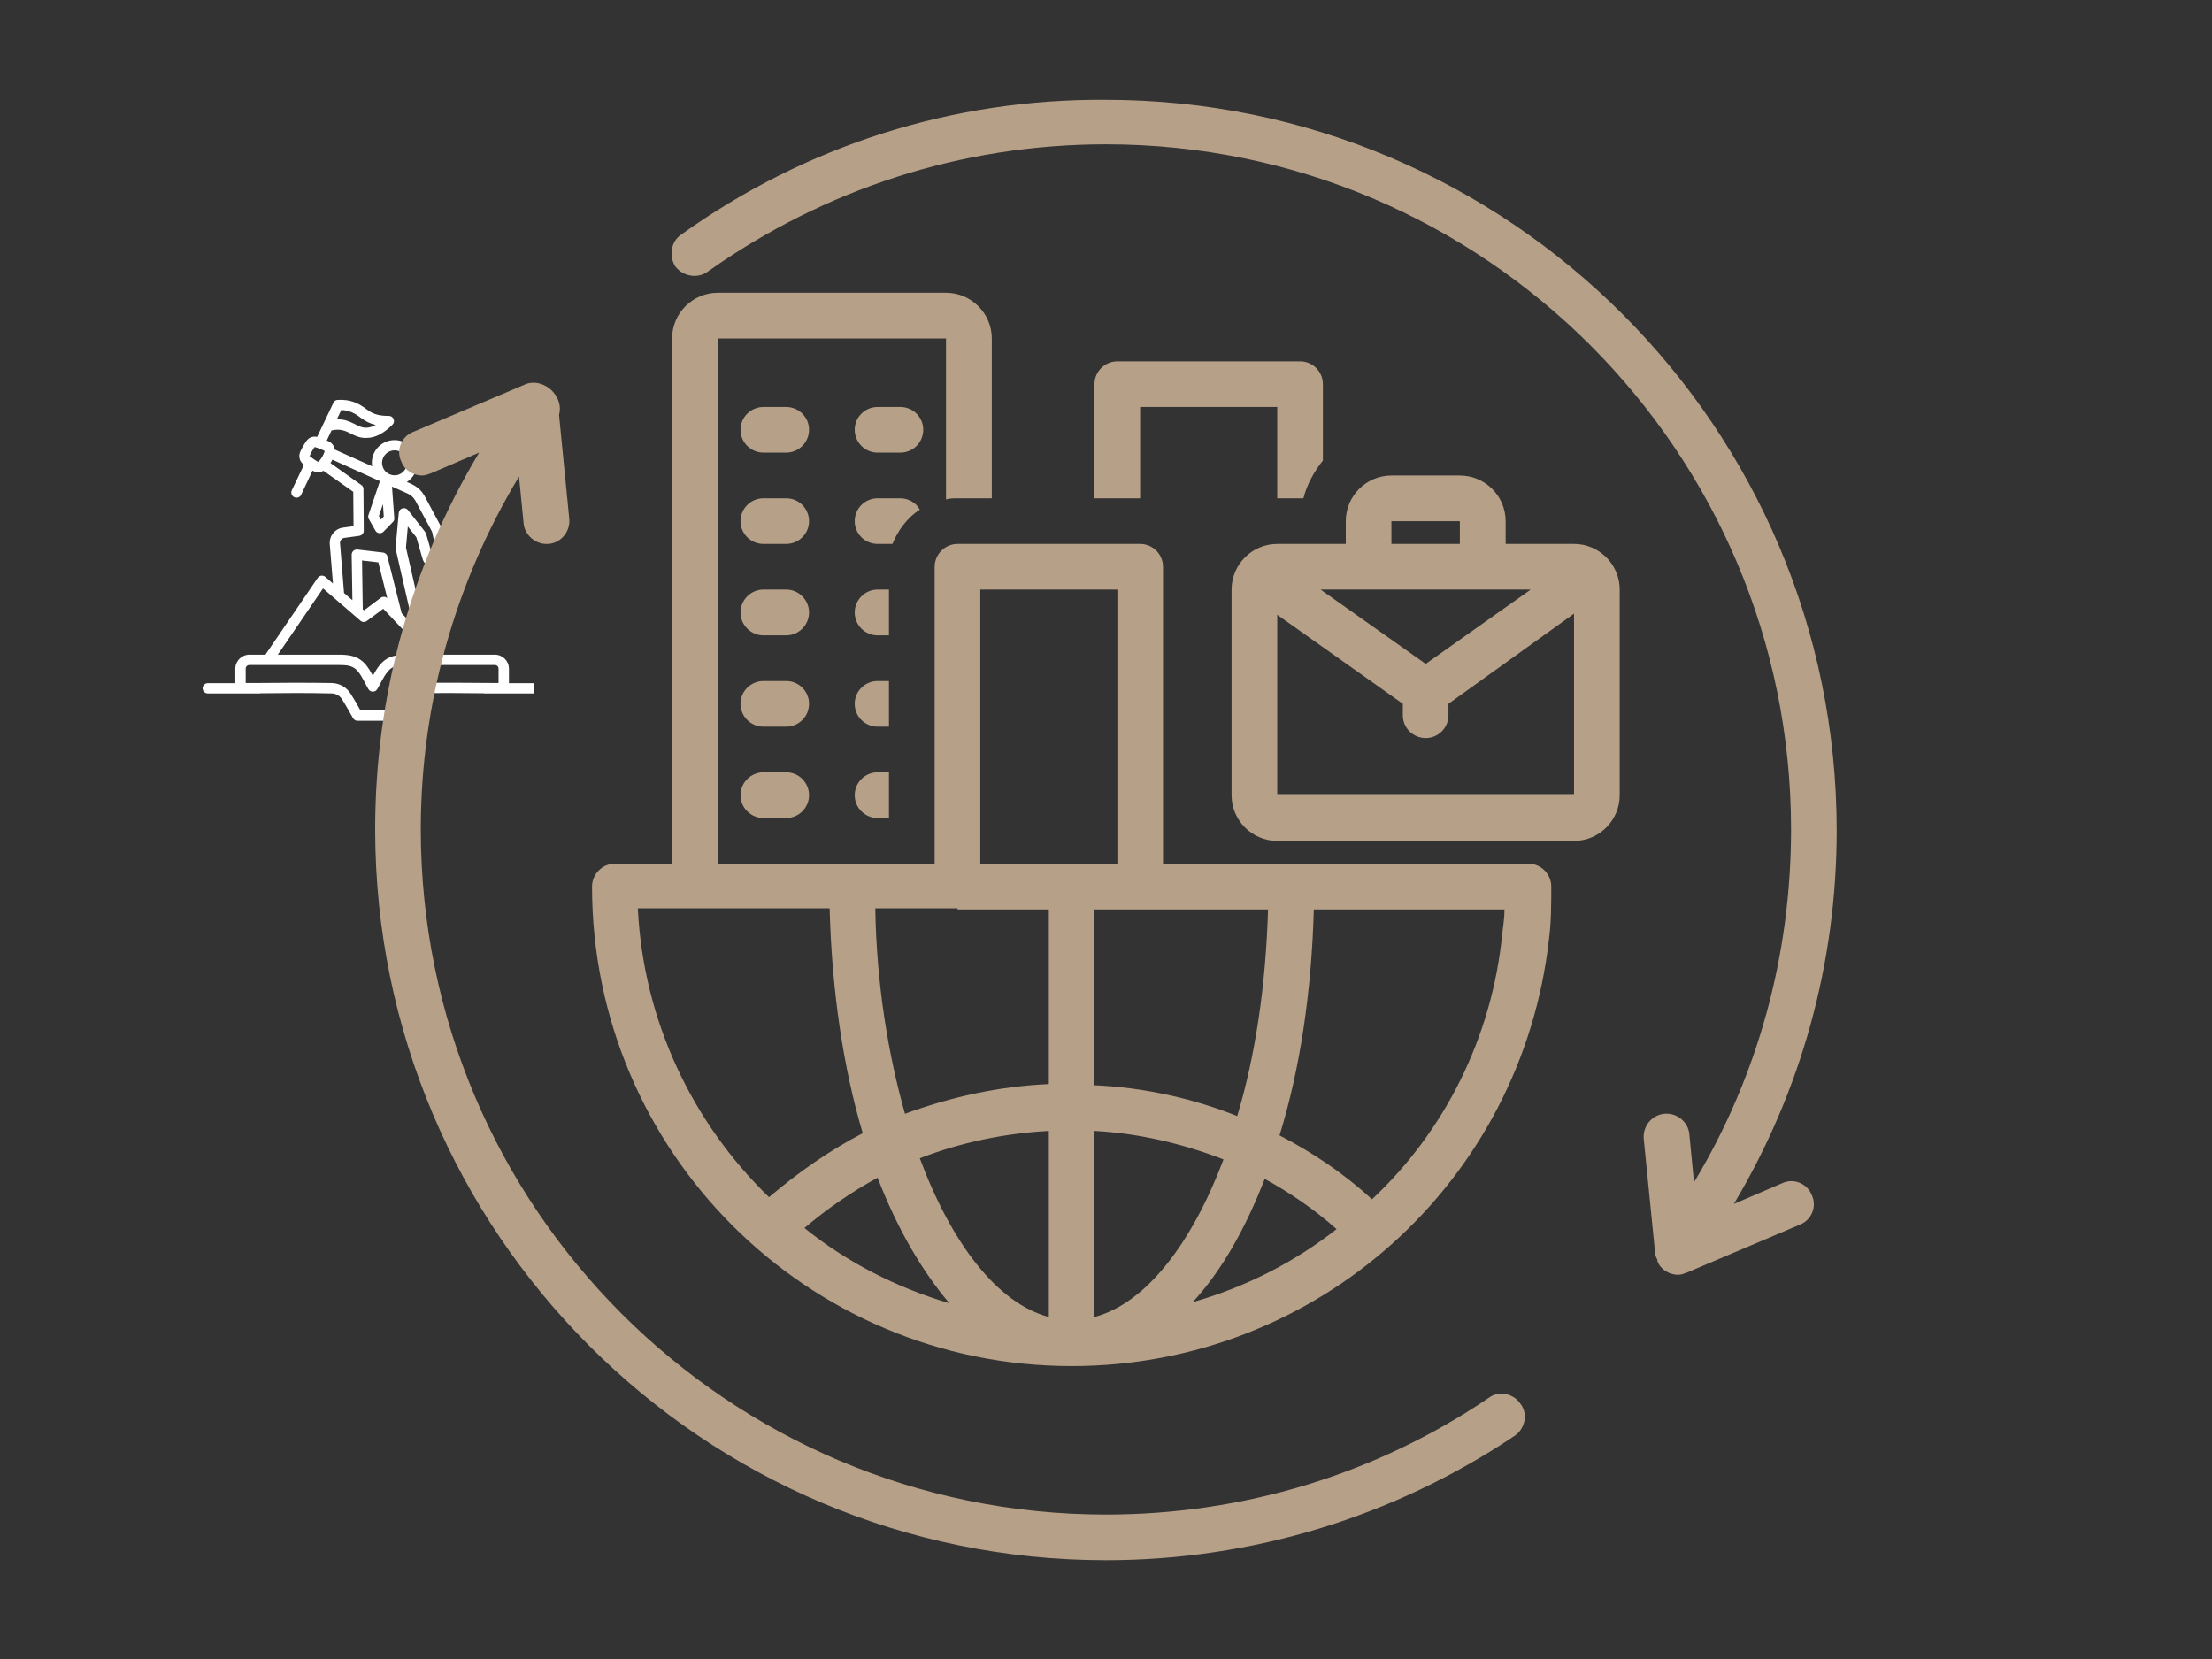
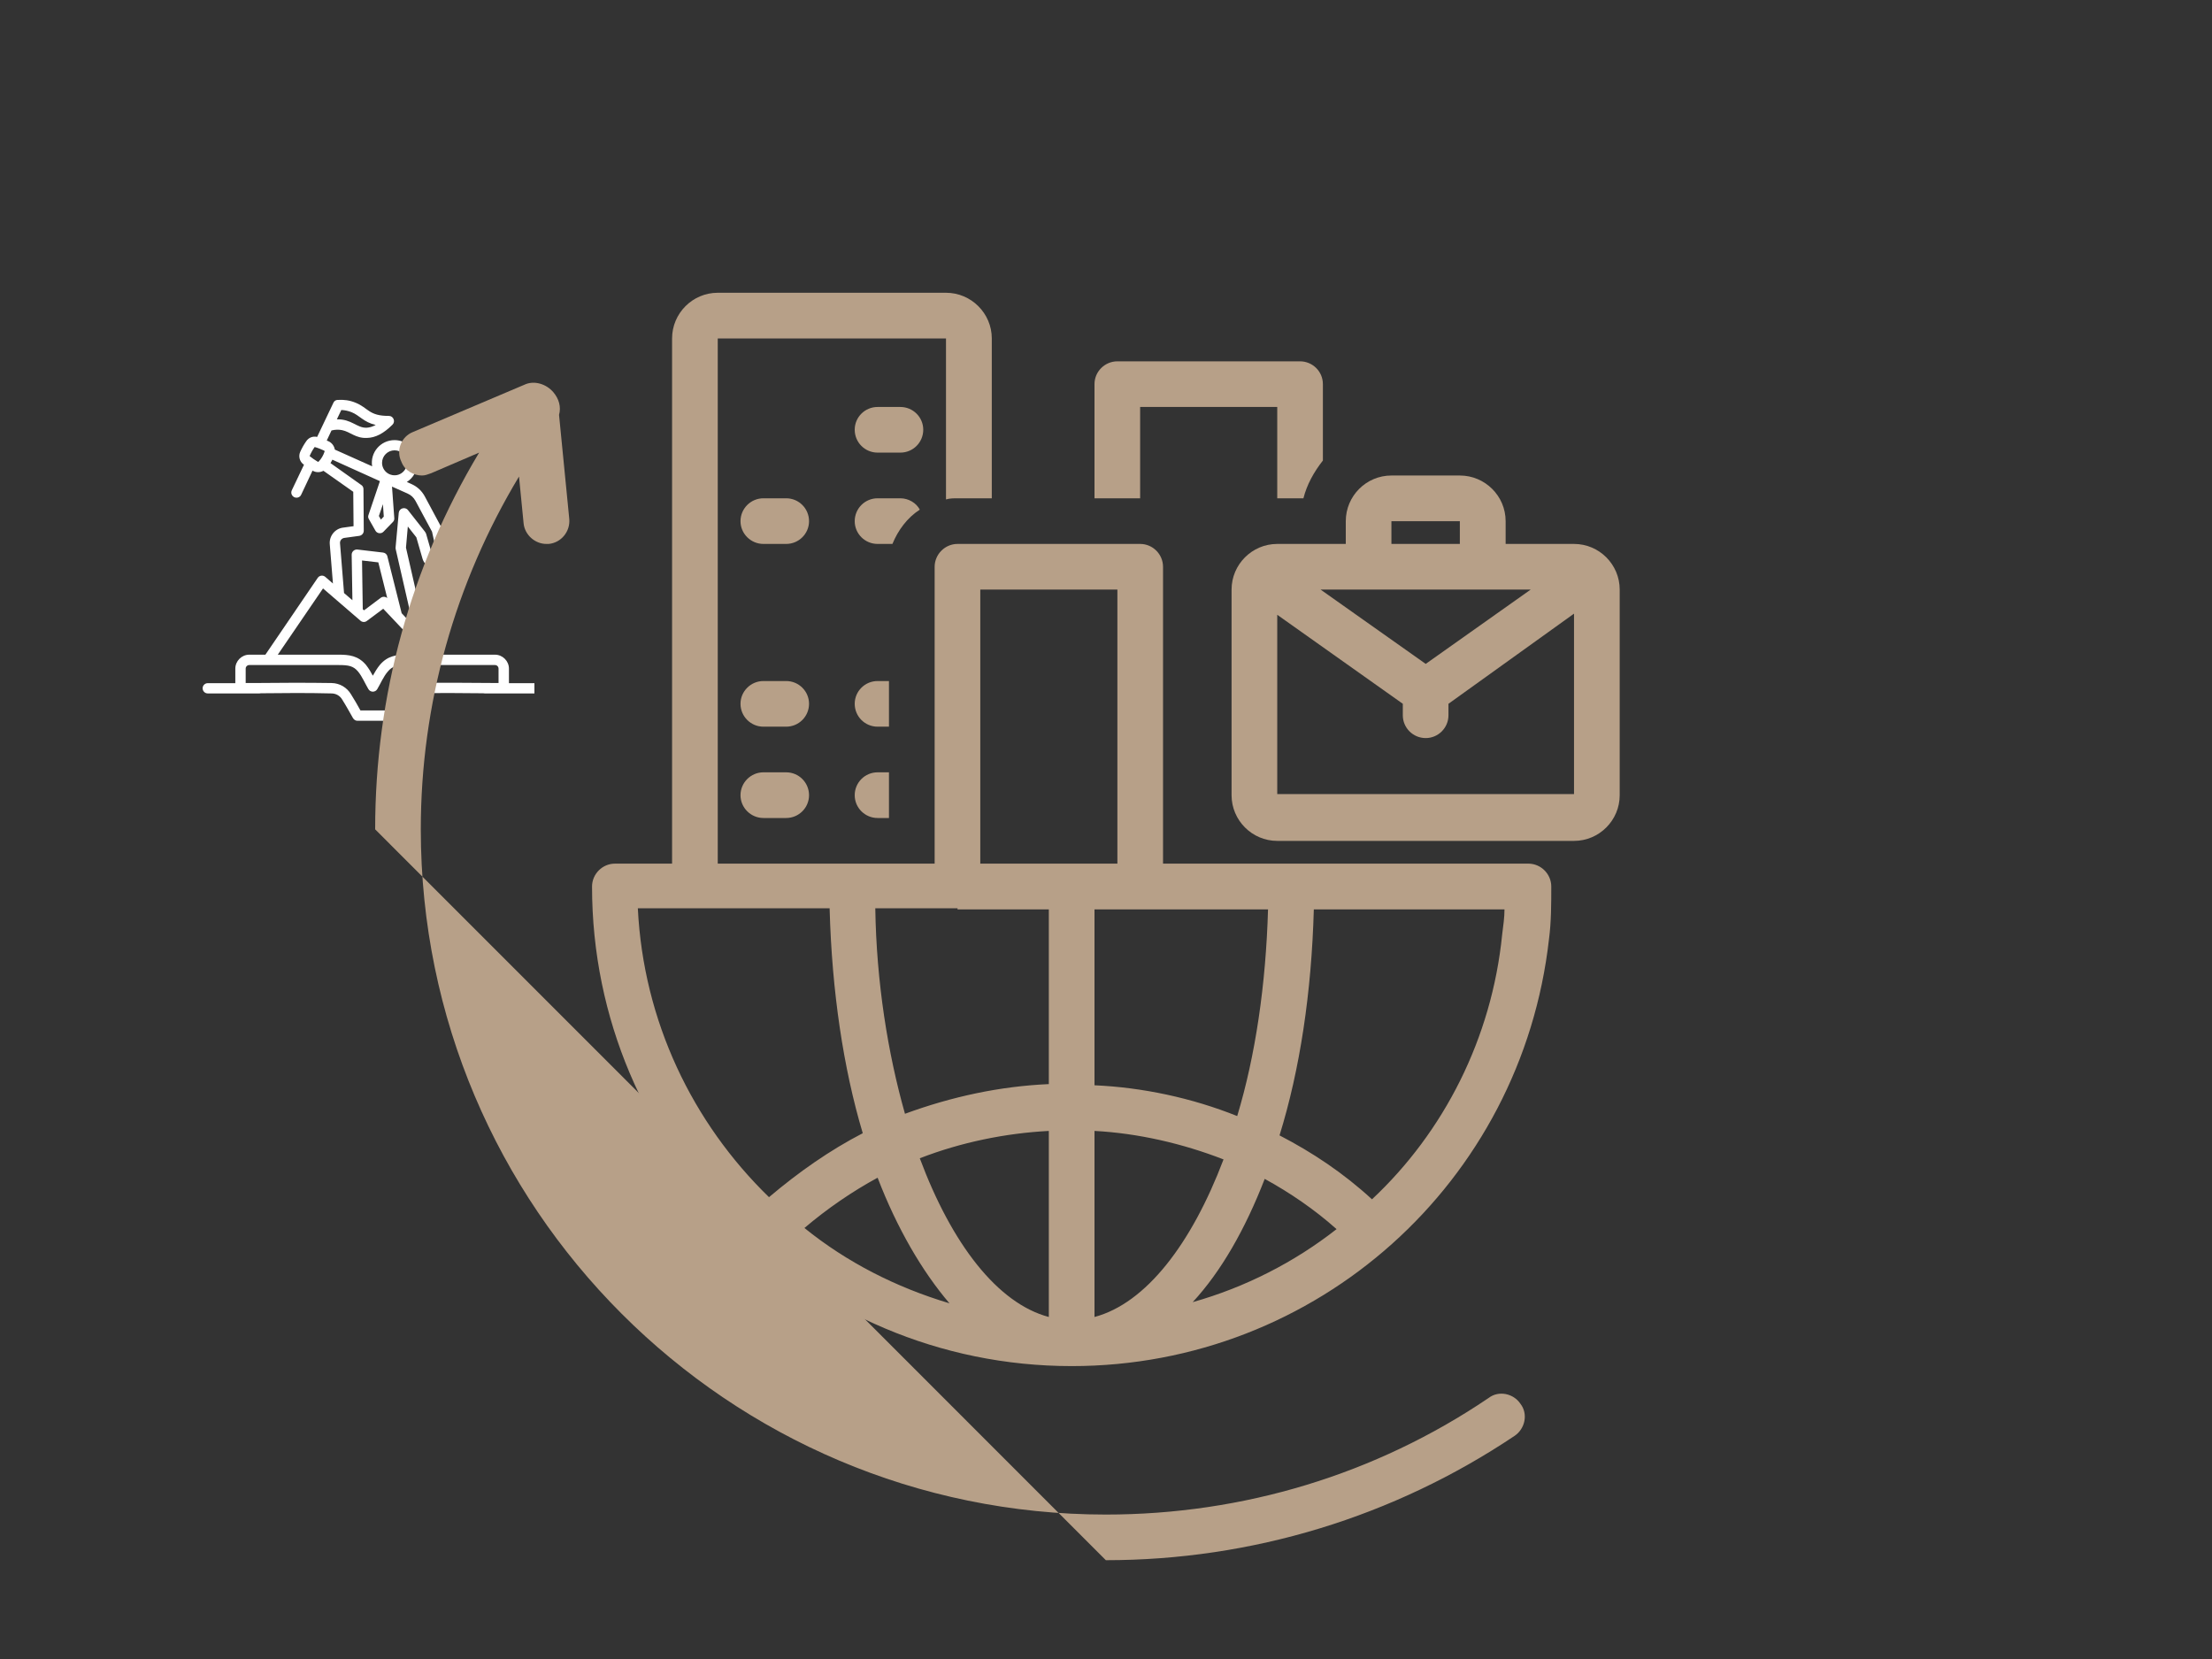
<svg xmlns="http://www.w3.org/2000/svg" width="80" zoomAndPan="magnify" viewBox="0 0 60 45" height="60" preserveAspectRatio="xMidYMid meet" version="1.0">
  <rect x="0" y="0" width="60" height="45" fill="#333333" stroke="none" />
  <defs>
    <clipPath id="970ea08f75">
      <path d="M 5.496 10.832 L 14.496 10.832 L 14.496 19.832 L 5.496 19.832 Z M 5.496 10.832 " clip-rule="nonzero" />
    </clipPath>
    <clipPath id="c6597a0942">
-       <path d="M 18 2.676 L 49.926 2.676 L 49.926 35 L 18 35 Z M 18 2.676 " clip-rule="nonzero" />
-     </clipPath>
+       </clipPath>
    <clipPath id="96fd45a2ed">
      <path d="M 10.176 10 L 42 10 L 42 42.426 L 10.176 42.426 Z M 10.176 10 " clip-rule="nonzero" />
    </clipPath>
  </defs>
  <g clip-path="url(#970ea08f75)">
    <path fill="#ffffff" d="M 11.234 18.527 C 11.012 18.531 10.816 18.645 10.703 18.836 C 10.613 18.98 10.527 19.133 10.449 19.27 L 9.777 19.27 C 9.703 19.133 9.613 18.98 9.523 18.836 C 9.41 18.645 9.215 18.531 8.992 18.527 C 8.297 18.516 7.574 18.52 6.875 18.527 C 6.805 18.527 6.734 18.527 6.664 18.527 L 6.664 18.137 C 6.664 18.082 6.707 18.039 6.762 18.039 L 9.184 18.039 C 9.453 18.039 9.586 18.062 9.715 18.219 C 9.824 18.352 9.902 18.539 9.992 18.691 C 10.047 18.785 10.18 18.785 10.234 18.691 C 10.324 18.539 10.402 18.352 10.516 18.219 C 10.645 18.062 10.777 18.039 11.047 18.039 L 13.426 18.039 C 13.48 18.039 13.523 18.082 13.523 18.137 L 13.523 18.527 C 12.762 18.523 12 18.512 11.234 18.527 Z M 8.762 15.961 L 7.535 17.758 L 9.184 17.758 C 9.461 17.758 9.715 17.781 9.93 18.039 C 10 18.129 10.062 18.23 10.113 18.328 C 10.168 18.23 10.227 18.129 10.301 18.039 C 10.516 17.781 10.766 17.758 11.047 17.758 L 11.574 17.758 L 10.395 16.512 L 9.949 16.844 C 9.898 16.883 9.824 16.879 9.777 16.836 Z M 9.84 16.527 L 9.82 15.203 L 10.262 15.254 L 10.504 16.223 C 10.453 16.18 10.383 16.176 10.328 16.215 L 9.875 16.555 Z M 9.223 14.738 C 9.215 14.664 9.27 14.598 9.344 14.59 L 9.746 14.535 C 9.816 14.523 9.867 14.465 9.867 14.395 L 9.859 13.27 C 9.859 13.223 9.84 13.18 9.801 13.156 L 8.965 12.562 C 8.98 12.531 9 12.504 9.016 12.469 L 10.305 13.051 L 9.996 13.965 C 9.98 14.004 9.984 14.043 10.004 14.078 L 10.184 14.395 C 10.227 14.473 10.34 14.488 10.402 14.422 L 10.656 14.16 C 10.684 14.133 10.699 14.094 10.695 14.055 L 10.633 13.199 L 11.055 13.387 C 11.152 13.43 11.219 13.496 11.27 13.586 L 11.719 14.422 L 11.855 15.047 C 11.871 15.125 11.75 15.148 11.73 15.078 L 11.555 14.469 C 11.547 14.453 11.539 14.438 11.527 14.422 L 11.066 13.836 C 10.988 13.738 10.828 13.785 10.816 13.91 L 10.73 14.852 C 10.73 14.867 10.73 14.883 10.734 14.898 L 11.207 16.965 L 10.895 16.633 L 10.508 15.094 C 10.496 15.035 10.449 14.996 10.391 14.988 L 9.695 14.906 C 9.613 14.898 9.539 14.961 9.539 15.047 L 9.559 16.281 L 9.332 16.086 Z M 8.617 12.523 C 8.539 12.477 8.465 12.426 8.398 12.371 C 8.434 12.285 8.48 12.203 8.535 12.125 C 8.621 12.148 8.707 12.184 8.793 12.223 C 8.801 12.227 8.805 12.238 8.805 12.246 C 8.77 12.352 8.719 12.441 8.641 12.523 C 8.637 12.527 8.629 12.531 8.617 12.523 Z M 9.258 11.121 C 9.355 11.125 9.445 11.145 9.535 11.18 C 9.758 11.27 9.859 11.449 10.191 11.527 C 10.105 11.574 10.023 11.598 9.941 11.602 C 9.676 11.609 9.535 11.363 9.137 11.375 Z M 10.363 12.555 C 10.363 12.688 10.441 12.805 10.555 12.859 C 10.793 12.969 11.039 12.793 11.039 12.555 C 11.039 12.367 10.891 12.215 10.703 12.215 C 10.516 12.215 10.363 12.367 10.363 12.555 Z M 10.41 14.012 L 10.387 13.676 L 10.277 13.996 L 10.332 14.094 Z M 14.555 18.531 L 13.805 18.531 L 13.805 18.137 C 13.805 17.93 13.633 17.758 13.426 17.758 L 11.957 17.758 L 11.586 17.363 L 11.012 14.855 L 11.062 14.281 L 11.293 14.574 L 11.461 15.156 C 11.543 15.441 11.926 15.48 12.078 15.246 C 12.129 15.168 12.148 15.078 12.129 14.988 L 11.988 14.344 C 11.984 14.328 11.98 14.316 11.973 14.305 L 11.516 13.453 C 11.434 13.309 11.32 13.203 11.168 13.133 L 11.035 13.074 C 11.207 12.965 11.32 12.773 11.32 12.555 C 11.32 12.215 11.043 11.938 10.703 11.938 C 10.324 11.938 10.035 12.273 10.094 12.648 L 9.082 12.195 C 9.066 12.098 9.004 12.012 8.91 11.969 C 8.895 11.961 8.879 11.957 8.863 11.949 L 8.992 11.676 C 9.09 11.652 9.188 11.648 9.281 11.668 C 9.496 11.711 9.645 11.891 9.949 11.879 C 10.184 11.875 10.406 11.758 10.645 11.52 C 10.734 11.434 10.672 11.281 10.547 11.281 C 10.004 11.285 9.992 11.062 9.641 10.922 C 9.488 10.859 9.328 10.836 9.156 10.848 C 9.109 10.848 9.062 10.879 9.043 10.926 L 8.602 11.852 C 8.492 11.824 8.375 11.867 8.309 11.965 C 8.242 12.059 8.188 12.156 8.141 12.262 C 8.094 12.375 8.125 12.508 8.219 12.586 C 8.227 12.59 8.238 12.598 8.246 12.605 L 7.914 13.301 C 7.871 13.395 7.941 13.5 8.043 13.5 C 8.094 13.5 8.145 13.473 8.168 13.422 L 8.477 12.766 C 8.57 12.82 8.68 12.82 8.773 12.77 L 9.582 13.34 L 9.59 14.273 L 9.305 14.312 C 9.086 14.34 8.926 14.539 8.945 14.762 L 9.031 15.828 L 8.824 15.648 C 8.762 15.594 8.664 15.605 8.617 15.676 L 7.199 17.758 L 6.762 17.758 C 6.555 17.758 6.383 17.93 6.383 18.137 L 6.383 18.531 L 5.633 18.531 C 5.559 18.531 5.496 18.594 5.496 18.668 C 5.496 18.746 5.559 18.809 5.633 18.809 C 6.102 18.809 6.57 18.809 7.035 18.809 C 7.051 18.809 7.062 18.809 7.07 18.805 C 7.707 18.797 8.359 18.793 8.988 18.809 C 9.113 18.809 9.223 18.871 9.285 18.98 C 9.391 19.148 9.488 19.328 9.574 19.477 C 9.602 19.523 9.645 19.551 9.695 19.551 L 10.531 19.551 C 10.582 19.551 10.629 19.523 10.652 19.477 C 10.738 19.328 10.84 19.148 10.941 18.98 C 11.008 18.871 11.113 18.809 11.238 18.809 C 11.855 18.793 12.492 18.797 13.113 18.805 C 13.125 18.809 13.141 18.809 13.152 18.809 L 14.555 18.809 C 14.633 18.809 14.695 18.746 14.695 18.668 C 14.695 18.594 14.633 18.531 14.555 18.531 Z M 14.555 18.531 " fill-opacity="1" fill-rule="evenodd" />
  </g>
-   <path fill="#b7a088" d="M 21.324 11.039 L 20.707 11.039 C 20.367 11.039 20.086 11.316 20.086 11.656 C 20.086 12 20.367 12.277 20.707 12.277 L 21.324 12.277 C 21.668 12.277 21.945 12 21.945 11.656 C 21.945 11.316 21.668 11.039 21.324 11.039 Z M 21.324 11.039 " fill-opacity="1" fill-rule="nonzero" />
  <path fill="#b7a088" d="M 24.422 11.039 L 23.805 11.039 C 23.461 11.039 23.184 11.316 23.184 11.656 C 23.184 12 23.461 12.277 23.805 12.277 L 24.422 12.277 C 24.766 12.277 25.043 12 25.043 11.656 C 25.043 11.316 24.766 11.039 24.422 11.039 Z M 24.422 11.039 " fill-opacity="1" fill-rule="nonzero" />
  <path fill="#b7a088" d="M 21.324 13.516 L 20.707 13.516 C 20.367 13.516 20.086 13.793 20.086 14.137 C 20.086 14.477 20.367 14.754 20.707 14.754 L 21.324 14.754 C 21.668 14.754 21.945 14.477 21.945 14.137 C 21.945 13.793 21.668 13.516 21.324 13.516 Z M 21.324 13.516 " fill-opacity="1" fill-rule="nonzero" />
-   <path fill="#b7a088" d="M 21.324 15.992 L 20.707 15.992 C 20.367 15.992 20.086 16.273 20.086 16.613 C 20.086 16.953 20.367 17.234 20.707 17.234 L 21.324 17.234 C 21.668 17.234 21.945 16.953 21.945 16.613 C 21.945 16.273 21.668 15.992 21.324 15.992 Z M 21.324 15.992 " fill-opacity="1" fill-rule="nonzero" />
  <path fill="#b7a088" d="M 21.324 18.473 L 20.707 18.473 C 20.367 18.473 20.086 18.75 20.086 19.09 C 20.086 19.434 20.367 19.711 20.707 19.711 L 21.324 19.711 C 21.668 19.711 21.945 19.434 21.945 19.09 C 21.945 18.75 21.668 18.473 21.324 18.473 Z M 21.324 18.473 " fill-opacity="1" fill-rule="nonzero" />
  <path fill="#b7a088" d="M 21.324 20.949 L 20.707 20.949 C 20.367 20.949 20.086 21.227 20.086 21.57 C 20.086 21.91 20.367 22.188 20.707 22.188 L 21.324 22.188 C 21.668 22.188 21.945 21.91 21.945 21.57 C 21.945 21.227 21.668 20.949 21.324 20.949 Z M 21.324 20.949 " fill-opacity="1" fill-rule="nonzero" />
  <path fill="#b7a088" d="M 24.949 13.824 C 24.855 13.641 24.641 13.516 24.422 13.516 L 23.805 13.516 C 23.461 13.516 23.184 13.793 23.184 14.137 C 23.184 14.477 23.461 14.754 23.805 14.754 L 24.207 14.754 C 24.359 14.383 24.609 14.043 24.949 13.824 Z M 24.949 13.824 " fill-opacity="1" fill-rule="nonzero" />
-   <path fill="#b7a088" d="M 24.113 15.992 L 23.805 15.992 C 23.461 15.992 23.184 16.273 23.184 16.613 C 23.184 16.953 23.461 17.234 23.805 17.234 L 24.113 17.234 Z M 24.113 15.992 " fill-opacity="1" fill-rule="nonzero" />
  <path fill="#b7a088" d="M 24.113 18.473 L 23.805 18.473 C 23.461 18.473 23.184 18.75 23.184 19.09 C 23.184 19.434 23.461 19.711 23.805 19.711 L 24.113 19.711 Z M 24.113 18.473 " fill-opacity="1" fill-rule="nonzero" />
  <path fill="#b7a088" d="M 23.184 21.57 C 23.184 21.91 23.461 22.188 23.805 22.188 L 24.113 22.188 L 24.113 20.949 L 23.805 20.949 C 23.461 20.949 23.184 21.227 23.184 21.57 Z M 23.184 21.57 " fill-opacity="1" fill-rule="nonzero" />
  <path fill="#b7a088" d="M 29.07 37.055 C 35.727 37.055 41.273 32.07 42.016 25.473 C 42.078 25.008 42.078 24.512 42.078 24.047 C 42.078 23.707 41.797 23.426 41.457 23.426 L 31.547 23.426 L 31.547 15.375 C 31.547 15.035 31.27 14.754 30.926 14.754 L 25.973 14.754 C 25.633 14.754 25.352 15.035 25.352 15.375 L 25.352 23.426 L 19.469 23.426 L 19.469 9.18 L 25.66 9.18 L 25.66 13.547 C 25.754 13.516 25.879 13.516 25.973 13.516 L 26.902 13.516 L 26.902 9.18 C 26.902 8.5 26.344 7.941 25.66 7.941 L 19.469 7.941 C 18.785 7.941 18.23 8.5 18.23 9.18 L 18.23 23.426 L 16.68 23.426 C 16.34 23.426 16.059 23.707 16.059 24.047 C 16.059 31.23 21.883 37.055 29.07 37.055 Z M 29.688 35.723 L 29.688 30.676 C 30.863 30.738 32.074 31.016 33.188 31.449 C 32.32 33.742 31.082 35.352 29.688 35.723 Z M 34.305 31.977 C 34.984 32.348 35.664 32.812 36.254 33.34 C 35.109 34.238 33.777 34.918 32.352 35.32 C 33.125 34.484 33.777 33.34 34.305 31.977 Z M 28.449 35.723 C 27.055 35.352 25.816 33.742 24.949 31.418 C 26.066 30.984 27.273 30.738 28.449 30.676 Z M 25.754 35.352 C 24.301 34.918 22.969 34.238 21.82 33.309 C 22.441 32.781 23.121 32.316 23.805 31.945 C 24.328 33.309 25.012 34.484 25.754 35.352 Z M 37.215 32.531 C 36.441 31.82 35.605 31.262 34.707 30.797 C 35.262 29.004 35.574 26.926 35.637 24.668 L 40.809 24.668 C 40.809 24.883 40.777 25.102 40.746 25.348 C 40.465 28.164 39.164 30.707 37.215 32.531 Z M 34.395 24.668 C 34.336 26.711 34.055 28.629 33.559 30.273 C 32.32 29.777 30.988 29.496 29.688 29.438 L 29.688 24.668 Z M 26.59 15.992 L 30.309 15.992 L 30.309 23.426 L 26.59 23.426 Z M 25.973 24.668 L 28.449 24.668 L 28.449 29.406 C 27.117 29.465 25.816 29.746 24.547 30.211 C 24.082 28.57 23.773 26.648 23.742 24.637 L 25.973 24.637 Z M 22.504 24.668 C 22.566 26.895 22.875 28.973 23.402 30.738 C 22.504 31.203 21.668 31.789 20.859 32.473 C 18.785 30.457 17.453 27.703 17.301 24.637 L 22.504 24.637 Z M 22.504 24.668 " fill-opacity="1" fill-rule="nonzero" />
  <path fill="#b7a088" d="M 34.645 22.809 L 42.695 22.809 C 43.379 22.809 43.934 22.25 43.934 21.57 L 43.934 15.992 C 43.934 15.312 43.379 14.754 42.695 14.754 L 40.84 14.754 L 40.84 14.137 C 40.84 13.453 40.281 12.898 39.598 12.898 L 37.742 12.898 C 37.059 12.898 36.504 13.453 36.504 14.137 L 36.504 14.754 L 34.645 14.754 C 33.961 14.754 33.406 15.312 33.406 15.992 L 33.406 21.57 C 33.406 22.25 33.961 22.809 34.645 22.809 Z M 34.645 21.57 L 34.645 16.676 L 38.051 19.09 L 38.051 19.402 C 38.051 19.742 38.328 20.02 38.672 20.02 C 39.012 20.02 39.289 19.742 39.289 19.402 L 39.289 19.09 L 42.695 16.645 L 42.695 21.539 L 34.645 21.539 Z M 37.121 15.992 L 41.52 15.992 L 38.672 18.008 L 35.82 15.992 Z M 37.742 14.137 L 39.598 14.137 L 39.598 14.754 L 37.742 14.754 Z M 37.742 14.137 " fill-opacity="1" fill-rule="nonzero" />
  <g clip-path="url(#c6597a0942)">
-     <path fill="#b7a088" d="M 19.219 7.352 C 22.379 5.121 26.094 3.914 29.996 3.914 C 40.25 3.914 48.582 12.246 48.582 22.496 C 48.582 25.906 47.684 29.188 45.949 32.07 L 45.824 30.77 C 45.793 30.426 45.484 30.18 45.145 30.211 C 44.805 30.242 44.555 30.551 44.586 30.891 L 44.895 33.988 C 44.895 34.051 44.926 34.113 44.957 34.176 C 44.957 34.176 44.957 34.176 44.957 34.207 C 45.051 34.453 45.297 34.578 45.516 34.578 C 45.609 34.578 45.672 34.547 45.762 34.516 L 48.828 33.215 C 49.141 33.09 49.293 32.719 49.141 32.41 C 49.016 32.098 48.645 31.945 48.332 32.098 L 47.031 32.656 C 48.859 29.59 49.82 26.121 49.82 22.527 C 49.82 11.598 40.93 2.707 29.996 2.707 C 25.848 2.676 21.852 3.945 18.477 6.363 C 18.199 6.547 18.137 6.949 18.32 7.23 C 18.539 7.508 18.941 7.57 19.219 7.352 Z M 19.219 7.352 " fill-opacity="1" fill-rule="nonzero" />
-   </g>
+     </g>
  <g clip-path="url(#96fd45a2ed)">
-     <path fill="#b7a088" d="M 29.996 42.32 C 33.961 42.32 37.805 41.145 41.086 38.945 C 41.363 38.758 41.457 38.355 41.242 38.078 C 41.055 37.797 40.652 37.707 40.375 37.922 C 37.309 39.996 33.715 41.082 29.996 41.082 C 19.746 41.082 11.414 32.75 11.414 22.496 C 11.414 19.09 12.344 15.809 14.078 12.926 L 14.203 14.199 C 14.234 14.508 14.512 14.754 14.82 14.754 C 14.852 14.754 14.852 14.754 14.883 14.754 C 15.223 14.723 15.473 14.414 15.441 14.074 L 15.164 11.254 C 15.223 11.039 15.164 10.82 15.008 10.637 C 14.82 10.418 14.512 10.324 14.266 10.418 L 11.199 11.719 C 10.887 11.844 10.734 12.215 10.887 12.523 C 10.98 12.773 11.23 12.898 11.445 12.898 C 11.539 12.898 11.602 12.867 11.695 12.836 L 12.996 12.277 C 11.137 15.375 10.176 18.875 10.176 22.496 C 10.176 33.43 19.066 42.32 29.996 42.32 Z M 29.996 42.32 " fill-opacity="1" fill-rule="nonzero" />
+     <path fill="#b7a088" d="M 29.996 42.32 C 33.961 42.32 37.805 41.145 41.086 38.945 C 41.363 38.758 41.457 38.355 41.242 38.078 C 41.055 37.797 40.652 37.707 40.375 37.922 C 37.309 39.996 33.715 41.082 29.996 41.082 C 19.746 41.082 11.414 32.75 11.414 22.496 C 11.414 19.09 12.344 15.809 14.078 12.926 L 14.203 14.199 C 14.234 14.508 14.512 14.754 14.82 14.754 C 14.852 14.754 14.852 14.754 14.883 14.754 C 15.223 14.723 15.473 14.414 15.441 14.074 L 15.164 11.254 C 15.223 11.039 15.164 10.82 15.008 10.637 C 14.82 10.418 14.512 10.324 14.266 10.418 L 11.199 11.719 C 10.887 11.844 10.734 12.215 10.887 12.523 C 10.98 12.773 11.23 12.898 11.445 12.898 C 11.539 12.898 11.602 12.867 11.695 12.836 L 12.996 12.277 C 11.137 15.375 10.176 18.875 10.176 22.496 Z M 29.996 42.32 " fill-opacity="1" fill-rule="nonzero" />
  </g>
  <path fill="#b7a088" d="M 35.355 13.516 C 35.449 13.145 35.637 12.805 35.883 12.492 L 35.883 10.418 C 35.883 10.078 35.605 9.801 35.262 9.801 L 30.309 9.801 C 29.969 9.801 29.688 10.078 29.688 10.418 L 29.688 13.516 L 30.926 13.516 L 30.926 11.039 L 34.645 11.039 L 34.645 13.516 Z M 35.355 13.516 " fill-opacity="1" fill-rule="nonzero" />
</svg>